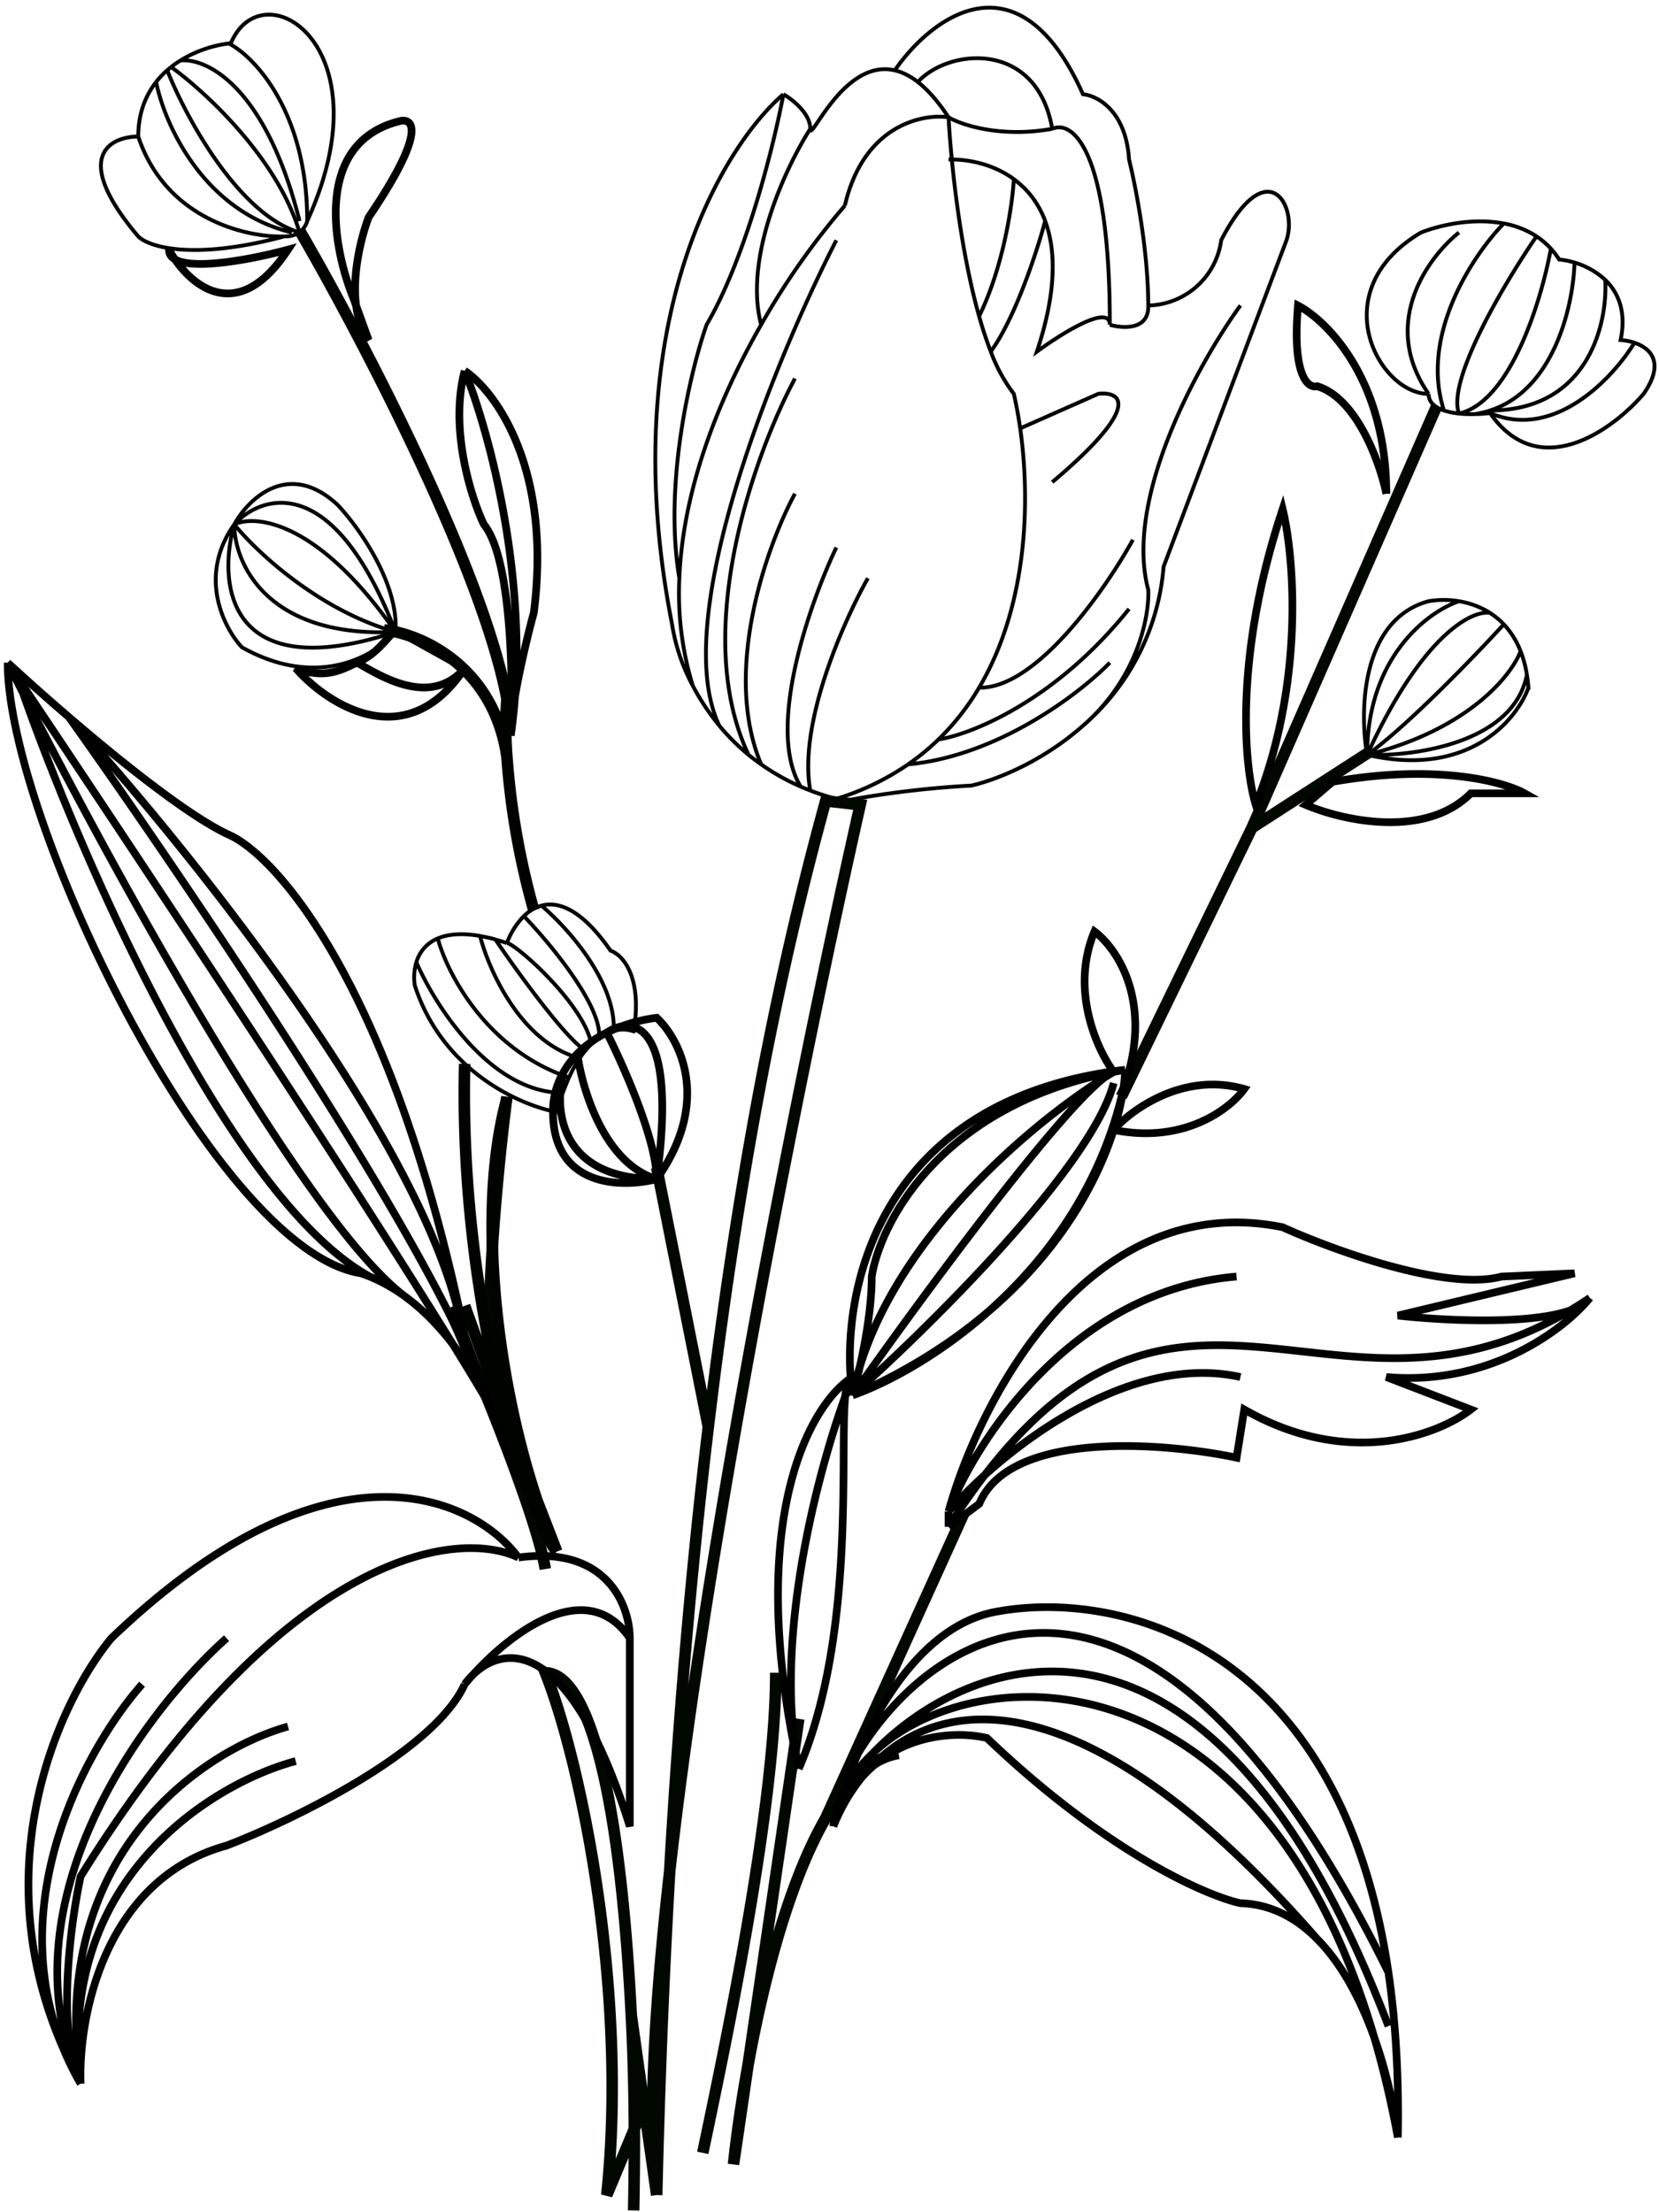
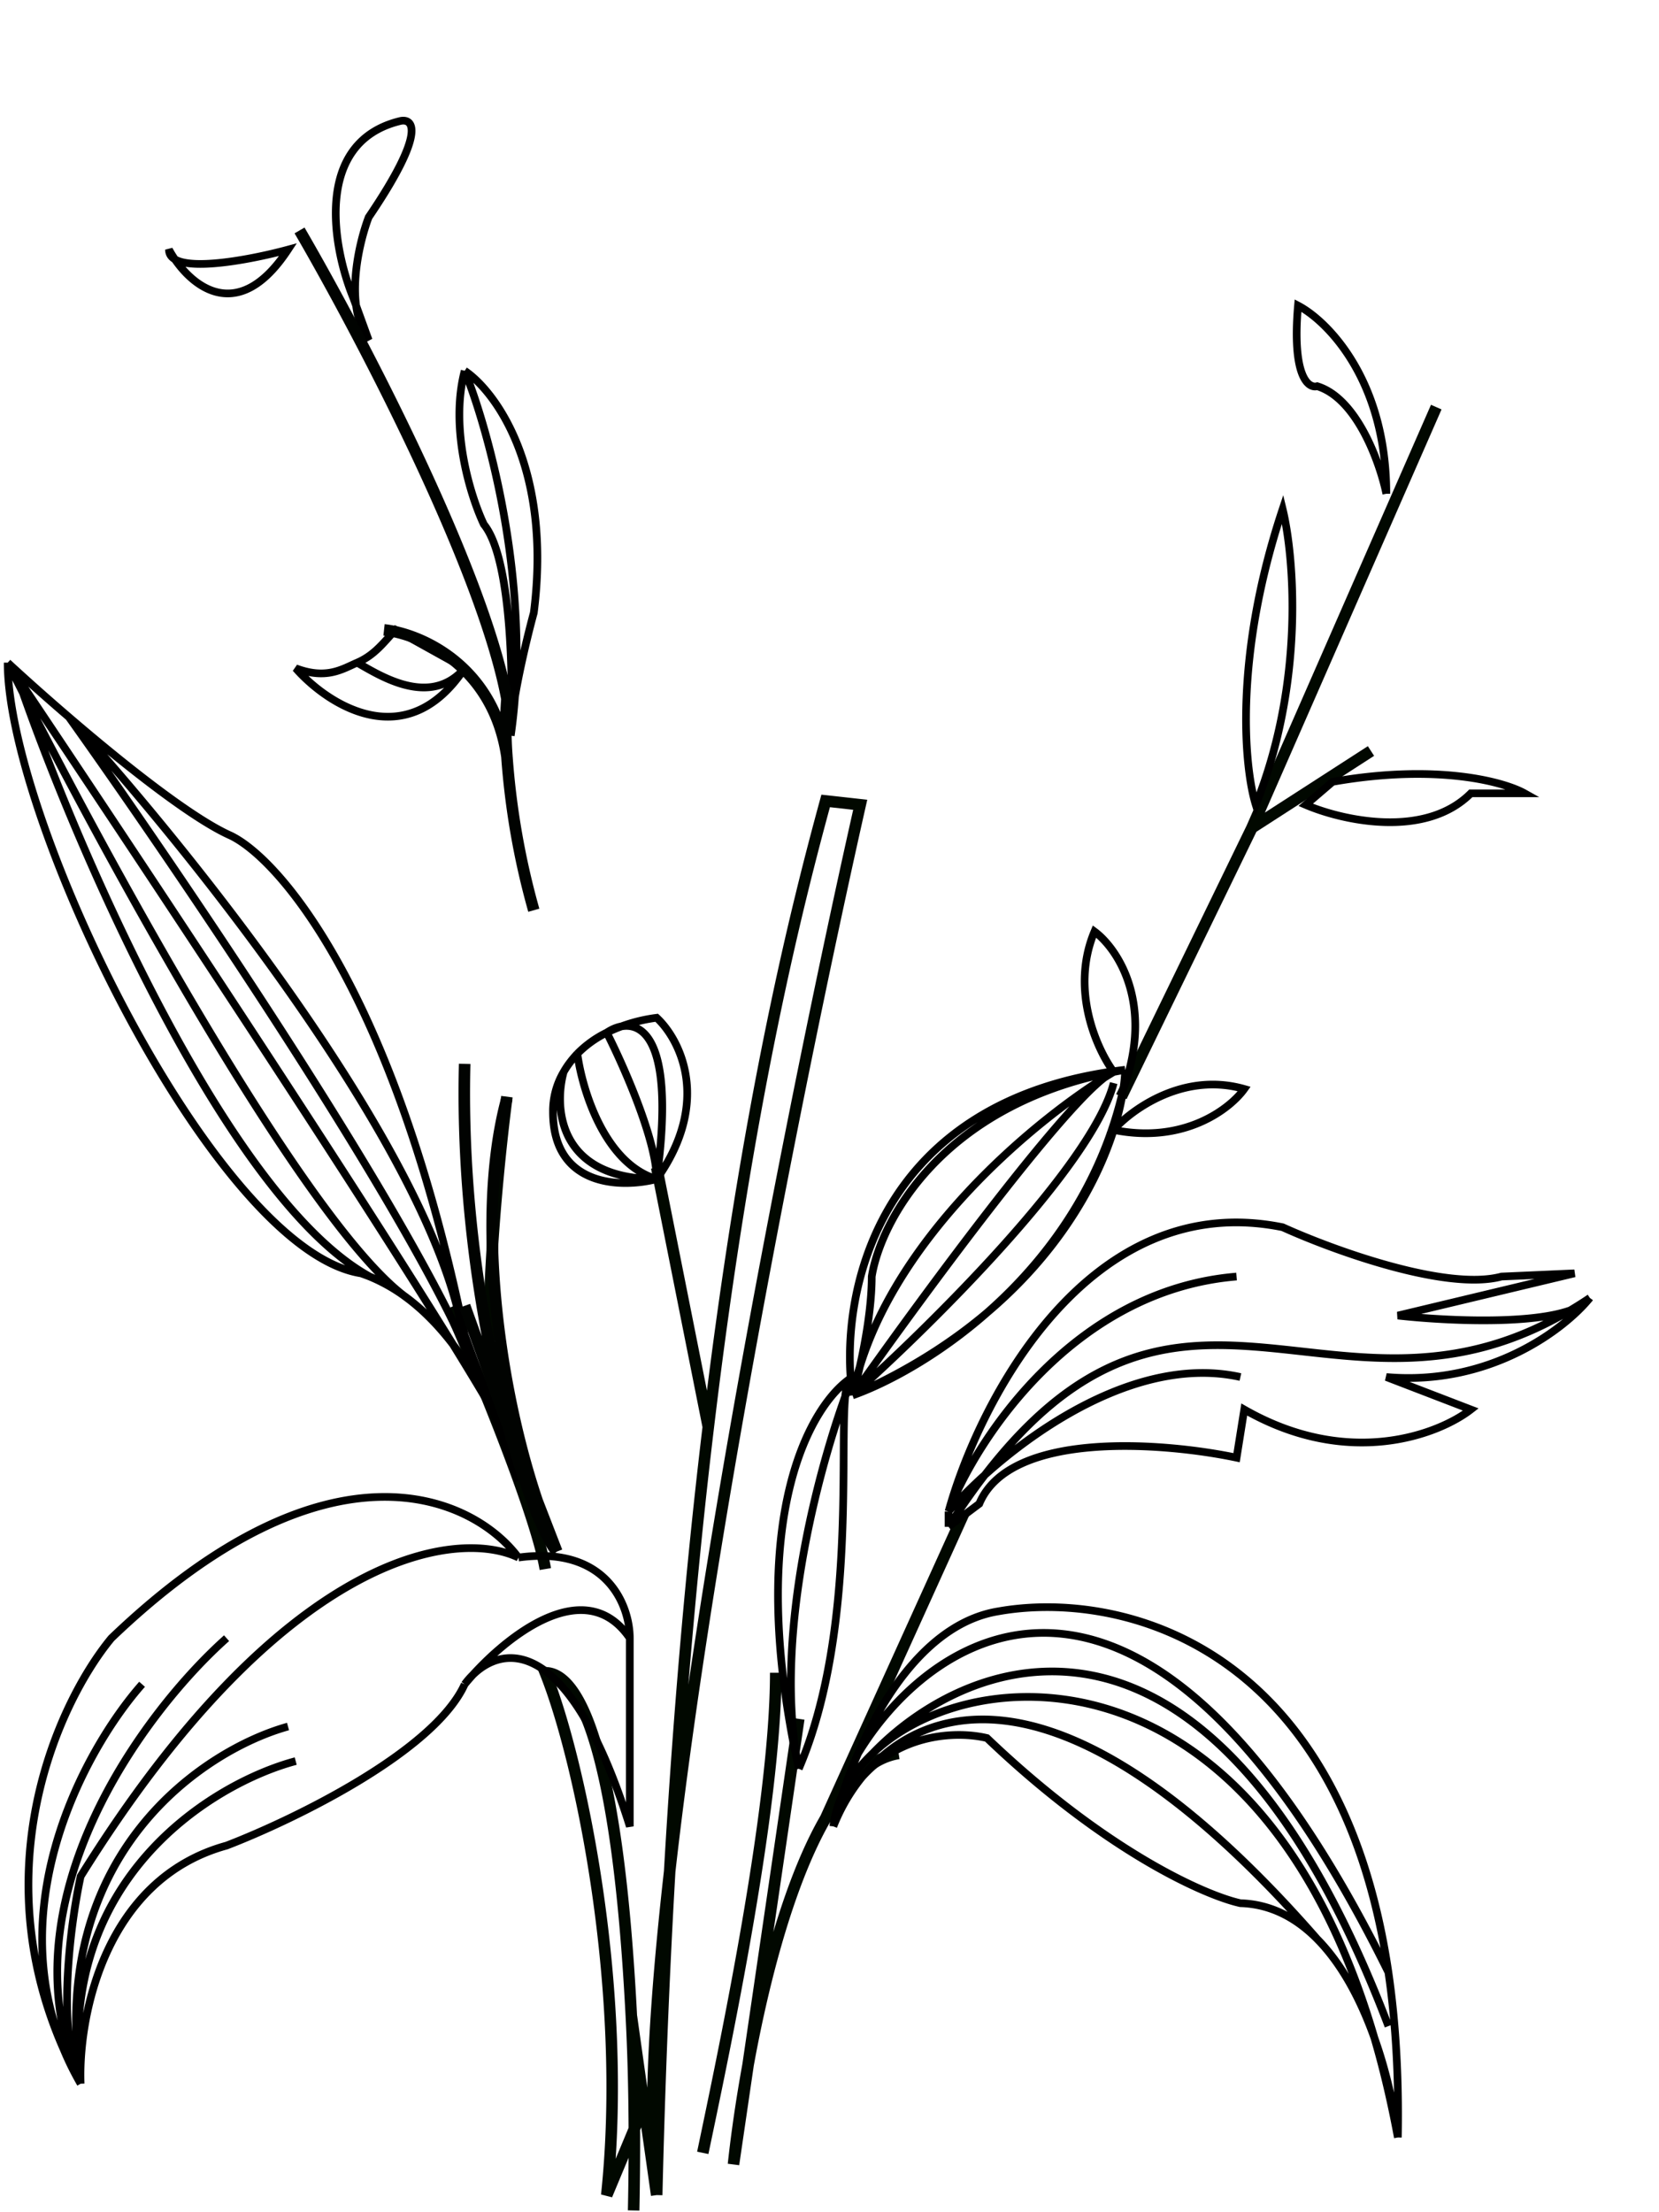
<svg xmlns="http://www.w3.org/2000/svg" width="216" height="288" fill="none" viewBox="0 0 216 288">
-   <path stroke="#000" stroke-width=".5" d="M102 12.27c-8 6.84-22.1 30.2-14.5 69a25 25 0 0 0 2.7 8m11.8-77c1.17.67 3.5 2.5 3.5 4.5m-3.5-4.5c-1.18 6.34-4.83 21.2-10 30-2.05 5.84-5.63 20.6-3.55 33m17.05-58.5c0 1.9 4.32-9.17 11-7.61m-11 7.61c-3.1 4.84-8.72 16.7-6.4 25.5m24.4-27c-2.53-3.85-4.88-5.62-7-6.11m7 6.11c1.7 1 6.8 2.7 13.5 1.5m-13.5-1.5c-3.5-.5-11.1 1.1-13.5 11.5a97 97 0 0 0-10.9 15.5m24.4-27c.34 6.16 1.53 17.24 3.98 25.9M116.5 9.16c4.67-6.8 16.1-15.69 24.5 3.11 1.83.17 5.6 2.1 6 8.5.83 3.34 2.5 11.8 2.5 19m0 0a9.8 9.8 0 0 0 9.5-8.5c6-11.6 10-4.5 8.5 0l-16 42.5A30.6 30.6 0 0 1 141 94.48m8.5-54.7c.12 3.2-3.28 3-5 2.5m-7.5-25.5c2.5-1.17 7.5 2.3 7.5 25.5m-7.5-25.5c-2-11.6-13.5-10.5-17.5-6.1m25 31.6c0-2.8-6.33 1.16-9.5 3.5 2.57-7.71 2.5-13.19 1.08-17M90.2 89.27a30 30 0 0 0 3.46 5.2m-3.46-5.2a41 41 0 0 1-1.75-14m10.65-33c-5.43 9.48-10.18 21.26-10.65 33m35.05-54.5c2.54-.07 5.81.58 8.5 2.55M108.89 104q.54.15 1.11.27c2.33-.5 8.9-1.6 16.5-2 3.76-.9 9.47-3.35 14.5-7.79M108.89 104a32 32 0 0 1-3.39-1.08m3.39 1.08a34 34 0 0 0 9.34-4.49m43.27-59.74c-5.33 7.34-15.2 25-12 37 .17 3.3-1.3 11.48-8.5 17.71m-32.11-63.2c-7.86 15.3-21.9 49.37-15.23 63.2m0 0q1.64 1.99 3.81 3.8m6.03-49c-5.18 9.66-13.65 33-6.03 49m0 0q.78.63 1.63 1.23m4.4-35.24c-3.6 6.66-9.52 23.04-4.4 35.24m0 0a29 29 0 0 0 5.16 2.9m4.63-31.14c-3.46 7.26-9.23 23.65-4.64 31.14m0 0q.62.27 1.25.5m7.5-27.64c-3.17 5.6-9.1 18.97-7.5 27.65M132 23.33c-.18 3.25-1.34 11.36-4.52 17.84M132 23.33c1.7 1.24 3.17 3 4.08 5.44m-8.6 12.4a50 50 0 0 0 1.52 4.6m7.08-17c-1.03 3.84-3.87 12.6-7.08 17m0 0a21 21 0 0 0 3 5.5q.47 2.05.83 4.5m-10.65 40.5c4.27-.66 15.22-5 24.82-17m-24.82 17a31 31 0 0 1-3.95 3.24m3.95-3.24a32 32 0 0 0 5.3-6.75m17.02-3.25c-3.85 3.96-14.5 12.15-26.27 13.24m29.27-29.24c-3.59 6.5-12.62 19.44-20.02 19.25m0 0c6.3-10.64 6.7-24.19 5.35-33.75m0 0 10.17-4.5c2.94-.33 5.86 1.5-6 11.5m-97-34c10.45-22.89-5.84-32.9-9.94-23.14M40 28.77c0-14-6.67-21.16-10-23l.06-.14M40 28.77c-.17.7-1 2.1-3 2M30.06 5.63c-1.76.17-4.28.82-6.56 2.25m-5.5 9.9c-3.67 0-8.8 2.6 0 13 1.33 1.33 7 3.2 19 0m-19-13c3.6 10.8 14.17 13.16 19 13m-19-13c0-3 .94-5.33 2.33-7.1m3.17-2.8c3.33-.37 11.1 3.3 15.5 20.9M23.5 7.87q-.62.38-1.21.85m-1.96 1.95c1.05 5.36 6.07 16.8 17.67 19.6m-17.67-19.6q.66-.84 1.44-1.52m0 0C24.17 15.2 31 27.87 39 30.27c-2.8-9.6-12.3-18.36-16.71-21.54m-.52.43q.25-.23.52-.43m8.21 59.54c1.83-3.33 7.1-8.5 13.5-2.5 2.67 2.84 7.9 10.1 7.5 16.5m-21-14c-4.8 6.8-1.33 13.5 1 16 10 5.6 17.5 1 20-2m-21-14c-2.17 7.67-1 21.2 21 14m-21-14c3.67-4 13-6.8 21 14m-21-14c0 5 4.2 14.8 21 14m-21-14c2.83-1.33 11-.4 21 14m-21-14c2.83 3.5 11 11.2 21 14m14.5 40.5a10 10 0 0 1 2.2-3.5m-2.2 3.5c1 0 10 7.84 11 13.17m-11-13.17q-.78-.25-1.5-.45m-10.29 2.95a7 7 0 0 0-.21 3c3.6 11.2 13.83 15.67 18.5 16.5q.36-1.35.78-2.5m-19.07-17c2.45 5.67 9.69 17 19.07 17m-19.07-17a4.8 4.8 0 0 1 2.79-3.1m16.28 20.1q.4-1.08.8-2M70.5 117.9c2.3-.62 5.34.59 9 5.87 1.5.5 4.2 3.3 3 10.5a4.2 4.2 0 0 0-2.6-.06m-9.4-16.3c3.27 2.74 9.72 9.85 9.4 16.3m-9.4-16.3c-.87.23-1.64.72-2.3 1.36m11.7 14.94q-.9.23-1.9.9m-21-12.93c1.22 4.53 6.36 14.5 17.09 18.1M57 122.17c1.3-.55 3.08-.74 5.5-.32m11.59 18.41q.66-1.45 1.39-2.5m-7.28-18.5c3.44 3.57 10.2 11.73 9.8 15.85m0 0q-.5.34-1 .82m-14.5-14.08c1.15 4.47 5.36 13.91 12.98 15.91m-12.98-15.9a22 22 0 0 1 2 .44m10.98 15.46q.37-.55.75-1m.77-.83q-.4.38-.77.83M64.5 122.31c2.82 4.16 9.11 12.86 11.73 14.46M178 98.27c-1-5.66-.8-17.6 8-20a12 12 0 0 1 3.96 0m-11.96 20c13.2 3.04 19.5-4.57 21-8.75a20 20 0 0 0-.2-1.67M178 98.27c0-12.8 7.97-18.66 11.96-20m-11.96 20c6.2.22 19.05-1.55 20.8-10.42M178 98.27c7.2-15.7 13.67-18.86 16-18.48m-16 18.48c13.2-3.3 18.82-10.38 19.98-13.5M178 98.27c5.2-3.71 14.03-12.88 17.8-17m-5.84-3a11 11 0 0 1 4.04 1.52m4.8 8.06a15 15 0 0 0-.82-3.08M194 79.8q.95.6 1.8 1.48m2.18 3.5a11 11 0 0 0-2.18-3.5m-9.8-30c-6.5 0-13.8-13.4-1-21 2.47-.98 6.78-1.96 10.8-1.18M186 51.27c-6.4-9.2-.03-17.83 3.96-21m-3.96 21c0 1.1.83 1.78 2 2.17m6 .33c6.4 9.2 16 2.17 20-2.5 2.8-4.04.94-5.93-1.2-6.65M194 53.77c8.4 3.6 16.03-4.6 18.8-9.15M194 53.77q-.87.12-2 .14m3.8-24.82c-3.93 4-11 14.49-7.8 24.35m7.8-24.35c1.5.29 2.94.82 4.25 1.68M188 53.44q.9.29 1.96.4m22.84-9.22a7 7 0 0 0-1.8-.35c.78-3.69-.3-6.2-2-7.83m0 0c.33 5.67-2.2 17-15 17m15-17a10 10 0 0 0-4-2.26m0 0a11 11 0 0 0-2-.4q-.5-.78-1.08-1.41m3.08 1.8c-.17 5.97-3 18.25-13 19.74m0 0q-1 .03-2.04-.07m11.96-21.47c-1.17 6.5-5.19 19.92-11.96 21.47m11.96-21.47a10 10 0 0 0-1.87-1.6m-10.09 23.07c-1.63-4.35 6.05-17.2 10.09-23.07" />
  <path stroke="#010800" stroke-width="1.5" d="M85.5 285.77c-4-32.4 16-134.5 26.5-181l-4.5-.5c-3.7 13.54-10.22 39.2-15.28 81.5m-6.72 100c.96-40.58 3.55-73.55 6.72-100m-6.72 100-1.65-11.63M178.5 97.77l-15.5 10m0 0-17 35m17-35L187 53M58.5 170.27a426 426 0 0 1 6.43 15.5m6.07 18.5c-.66-3.95-3.26-11.3-6.07-18.5m1.07-43c-1.47 11.34-3.74 35.8-1.07 43m17.57 102c.2-9.61.08-17.99-.3-25.27m9.3 17.77c2.83-13.5 9.5-44.9 9.5-62.5m3 6-8.5 58c1.31-12.16 5.2-33.3 12-45.06m9.5-8.44c-3.64.57-6.8 3.77-9.5 8.44M85.5 152l6.72 33.77M125.5 197l-18 39.71M82.2 262.5c-1.8-35.12-6.92-44.73-11.2-44.73 4.67 11.67 10.8 41.6 8 68l4.85-11.63m-1.64-11.64 1.64 11.64" />
  <path stroke="#000" d="M66.5 95.77c.33-7.33.1-23.1-3.5-27.5-1.67-3.5-4.5-12.4-2.5-20m6 47.5c0-4 2-12.33 3-16 2.4-18.8-5-28.83-9-31.5m6 47.5c2.8-19.2-2.83-39.66-6-47.5M1 86.27c0 20.5 27 76.5 46 79.5q.57.2 1.13.42M1 86.27a298 298 0 0 0 8 7.11m-8-7.1c15.74 23.43 49.48 74.28 62 95.38M1 86.27l2 3.96m61.08 93.27a51 51 0 0 1 3.42 9.27zm0 0-3.58-9.73c-9.2-44.8-24.17-62-30.5-65-5-2.22-13.84-9.24-21-15.39m55.08 90.12c-2.48-5.2-6.15-10.82-11.08-14.52m11.08 14.52L63 181.66m-10-12.68c-12.5-8.94-37.35-53.93-50-78.75m50 78.75a22 22 0 0 0-4.87-2.79M9 93.4c14.17 19.88 42.07 61.04 51.5 81.86M9 93.38c15.97 17.45 48.63 58.24 51.5 81.87m2.5 6.4a53 53 0 0 0-2.5-6.4M3 90.23c7.42 21.13 26.84 65.9 45.13 75.96m19.37 36.58c-5.83-7.83-24.6-16.7-53 10.5-7.17 8.67-18 32.4-4 58m57-68.5c11.6-1.6 14.5 6.34 14.5 10.5m-14.5-10.5c-8-3.83-30.6-.9-57 41.5-1.33 6.17-3.2 20.2 0 27m0 0c-.33-8.5 3-26.6 19-31 8.67-3.33 27-12.2 31-21m-50 52c-4.4-30 16.17-43.5 27-46.5m-27 46.5c-10.4-23.6 8.33-48.5 19-58m-19 58c-12-20.8.33-43.33 8-52m-8 52c-3.2-26.8 17.33-39.16 28-42m22-10c4.67-5.66 15.5-14.8 21.5-6m-21.5 6c3.67-5 13.1-8.3 21.5 18.5v-24.5m29-34c-3 0 2 30-7 51m7-51c-5.33 3.34-14.2 18.2-7 51m7-51c-3.83 9.61-10.6 33.27-7 51m7-48.61c.83-2.85 2.5-9.93 2.5-15.47 1.14-7.15 9.05-22.25 31.5-26.64m-34 42.1c21.32-9.34 30.69-24.12 34-34.55m-34 34.56c-1.83-12.52 2.7-38.51 35.5-42.39M111 181.66c9.5-3.37 29.87-16.07 35.26-39.89M111 181.66c9.33-13.25 29.2-40.22 34-42.11m-34 42.1c4-19.87 24.33-36.35 34-42.1m-34 42.1c10.17-9.05 31.2-29.85 34-40.65m1.5-1.73-1.5.28m1.5-.28q-.04 1.14-.24 2.5m-1.26-2.22c-2.17-2.93-5.7-10.68-2.5-18.28 2.94 2.17 7.82 9.3 3.76 20.5m0 0a35 35 0 0 1-1.26 5.33m0 0c1.67-2 8.6-7.73 17-5.33-1.83 2.56-7.8 7.2-17 5.33Zm-36.5 90.67c4.4-12 15.17-12.66 20-11.5 15.49 14.8 28.45 20.5 33 21.5 3.98.12 7.28 1.92 10 4.67m-63-14.67c5.17-13.22 25-28.8 63 14.67m-63-14.67c.6-2.57 1.68-5.96 3.22-9.5m-3.22 9.5c.4-3.5 2.25-6.77 5.12-9.5m68.38 50c-.82-7.07-3.94-19.2-10.5-25.83m10.5 25.83c.15-8.01-.3-15.15-1.23-21.5m1.23 21.5c-11.72-63.23-53.61-64.03-68.38-50m-1.9 0c3.56-8.16 9.63-17.1 18.28-18.5 15.54-2.76 44.4 3.93 50.77 47m-69.05-28.5c10.1-16.66 38.06-34.3 69.05 28.5m-67.15-28.5c12.8-13.33 44.16-24.9 67.15 35.5m-57.27-67c4-14.47 18.3-42.13 43.5-37 6.5 2.95 21.3 8.36 28.5 6.42l9.5-.42-23 5.5c7.17.8 22.2 1.47 25-2.3m-83.5 27.8v2m0-2c3.67-9.46 16.3-28.83 37.5-30.58m-37.5 30.58c6.33-7.24 22.8-20.88 38-17.5m45.5-10.3c-3.17 3.94-12.9 11.5-26.5 10.3l11 4.23c-4.17 3.24-15.9 7.78-29.5 0l-1 6.27c-9.5-2-29.5-3.6-33.5 6l-4 3m83.5-29.8c-33.5 22.53-54.5-15.47-83.5 29.8M60.5 87c-7.57 11.42-17.82 4.76-22 0 4 1.5 6.03.12 8-.73m14 .73-9-5c-1.4 1.44-2.64 3.26-5 4.27m14 .73c-4.5 5.2-11.04.94-14-.73m39 67.23c7.2-10.15 3-18.23 0-21a21 21 0 0 0-6.5 1.93m6.5 19.07c-4.5 1.18-13.5 1.09-13.5-8.73a10 10 0 0 1 1.39-5.22M85.5 153.5c-12.8 0-13.4-9.3-12.11-13.95M85.5 153.5c2.8-20.62-3.17-21.3-6.5-19.07m6.5 19.07c-6.8-2-9.72-11.71-10.33-16.32M85.5 153.5c0-5.02-4.33-14.8-6.5-19.07m-5.61 5.12q.68-1.2 1.78-2.37m3.83-2.75a14 14 0 0 0-3.83 2.75M46 38.78c-2.67-6.5-5.2-20.2 6-23 1.83-.5 3.6 1.3-4 12.5-1.33 3.5-3.2 11.6 0 16zm121 27.5c1.5 6.16 2.9 22.5-3.5 38.5-1.5-4.84-2.9-19.3 3.5-38.5Zm3 38.5c4.67 2 15.5 4.5 21.5-1.5h7c-2.67-1.5-11.4-3.9-25-1.5zm10.5-40.5c-.83-4-3.8-12.4-9-14-1.17.33-3.3-1.3-2.5-10.5 3.83 2 11.5 9.7 11.5 24.5ZM22 32.5c2.33 4.3 8.7 10.33 15.5 0-5.17 1.4-15.5 3.38-15.5 0Z" />
  <path stroke="#010301" stroke-width="1.5" d="M39 30c7.67 13.17 23.8 43.8 27 61a48 48 0 0 0 0 7.5m3.5 20a100 100 0 0 1-3.5-20M50 82c4.6.5 14.23 4.51 16 16.5m0 44.5c-4.63 17-.3 43.8 6.5 59m0 0c-3.33-3.84-12.8-31.5-12-63.5m12 63.5L66 185.22 60.5 170" />
</svg>